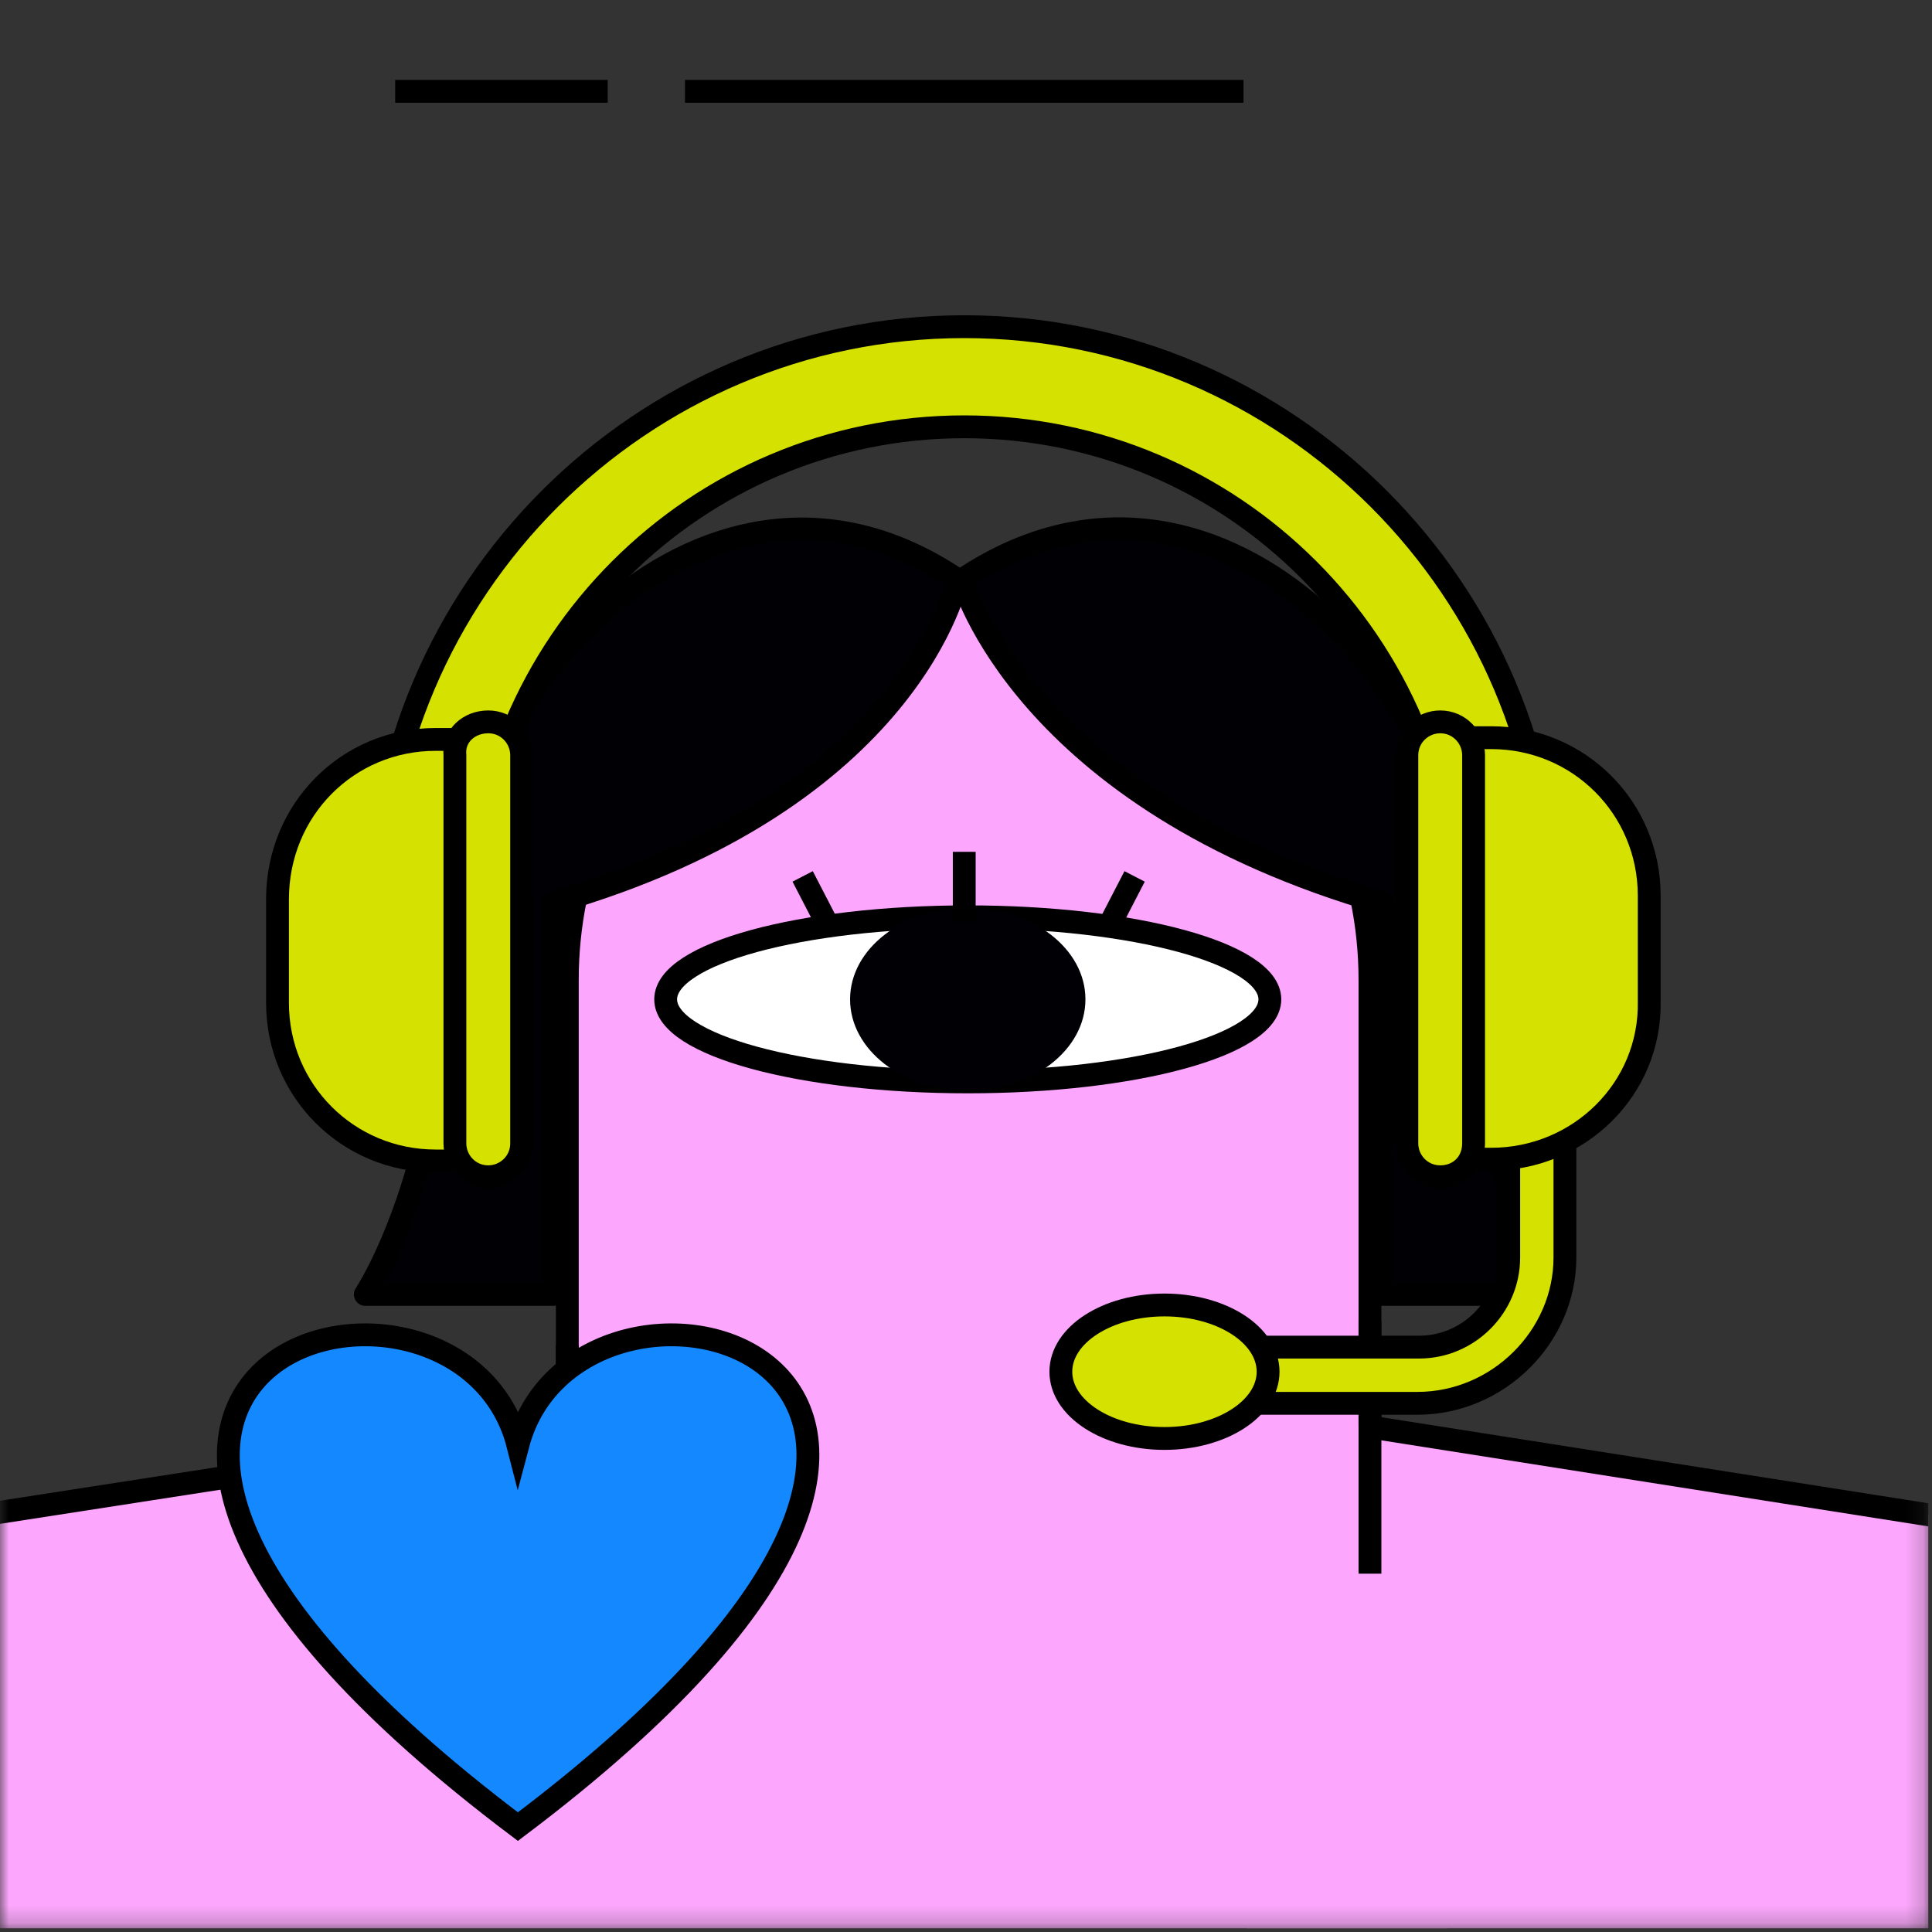
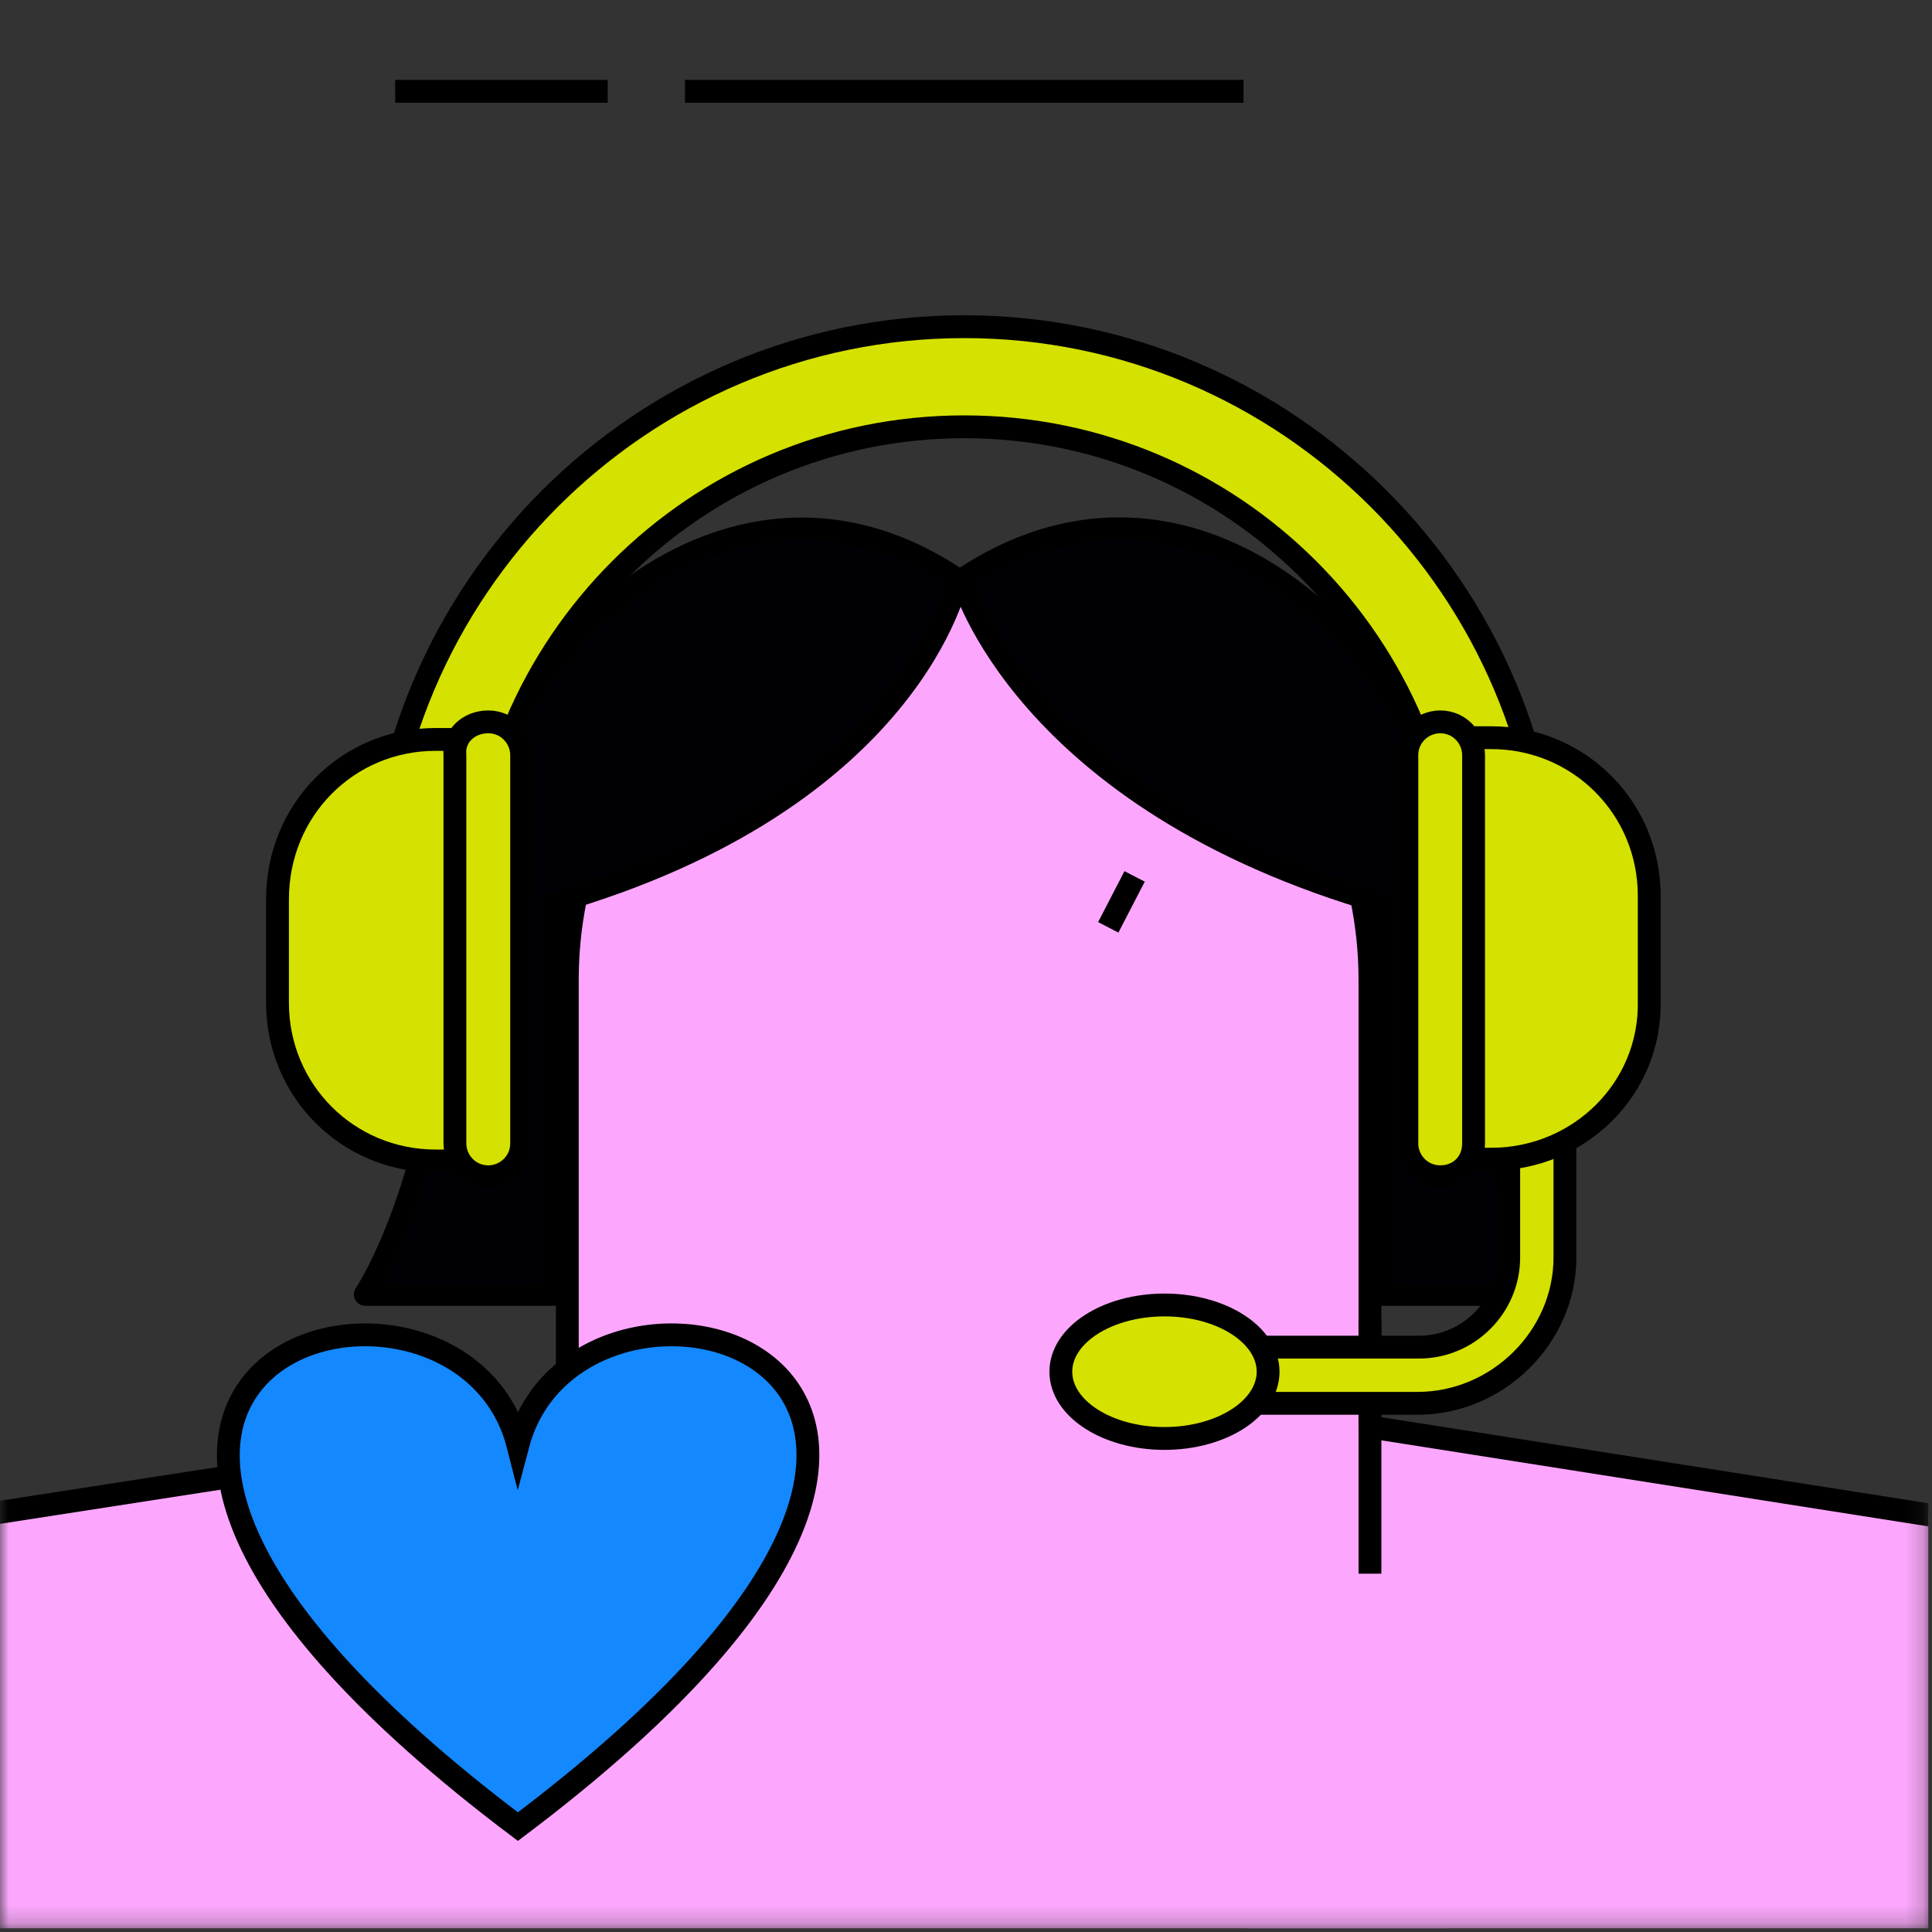
<svg xmlns="http://www.w3.org/2000/svg" width="110" height="110" viewBox="0 0 110 110" fill="none">
  <rect x="0" y="0" width="110" height="110" fill="#333333" stroke="none" />
  <g clip-path="url(#clip0_61_2670)">
    <path d="M22.5 5.2H34.6" stroke="black" stroke-width="1.3" stroke-miterlimit="10" />
    <path d="M39 5.2H70.8" stroke="black" stroke-width="1.3" stroke-miterlimit="10" />
    <mask id="mask0_61_2670" style="mask-type:luminance" maskUnits="userSpaceOnUse" x="0" y="0" width="110" height="110">
      <path d="M109.8 0H0V109.8H109.8V0Z" fill="white" />
    </mask>
    <g mask="url(#mask0_61_2670)">
      <path d="M77.7 81.199L115.2 87.099L118.8 87.799V160.799H59" fill="#FCA7FD" />
      <path d="M77.7 81.199L115.2 87.099L118.8 87.799V160.799H59" stroke="black" stroke-width="1.3" stroke-miterlimit="10" />
      <path d="M78 81.199V55.799C78 43.199 67.8 32.999 55.1 32.999C42.4 32.999 32.3 43.199 32.3 55.799V81.199V81.099L-9 87.499L-7.4 161.299C-7.4 169.399 9.7 175.899 17.8 175.899C25.9 175.899 32.4 169.399 32.4 161.299V155.099C32.4 167.699 42.6 177.899 55.2 177.899C67.8 177.899 78 167.699 78 155.099V161.299C78 169.399 84.5 175.899 92.6 175.899" fill="#FCA7FD" />
      <path d="M78 81.199V55.799C78 43.199 67.8 32.999 55.1 32.999C42.4 32.999 32.3 43.199 32.3 55.799V81.199V81.099L-9 87.499L-7.4 161.299C-7.4 169.399 9.7 175.899 17.8 175.899C25.9 175.899 32.4 169.399 32.4 161.299V155.099C32.4 167.699 42.6 177.899 55.2 177.899C67.8 177.899 78 167.699 78 155.099V161.299C78 169.399 84.5 175.899 92.6 175.899" stroke="black" stroke-width="1.3" stroke-miterlimit="10" />
-       <path d="M32.3 76.599V89.599" stroke="black" stroke-width="1.3" stroke-linejoin="round" />
      <path d="M78 75.199V89.599" stroke="black" stroke-width="1.3" stroke-linejoin="round" />
-       <path d="M45.7 49.899L47.2 52.799" stroke="black" stroke-width="1.3" stroke-linejoin="round" />
      <path d="M64.6 49.899L63.1 52.799" stroke="black" stroke-width="1.3" stroke-linejoin="round" />
-       <path d="M55.1 61.599C64.599 61.599 72.3 59.495 72.3 56.899C72.3 54.303 64.599 52.199 55.1 52.199C45.601 52.199 37.9 54.303 37.9 56.899C37.9 59.495 45.601 61.599 55.1 61.599Z" fill="white" stroke="black" stroke-width="1.3" stroke-linejoin="round" />
-       <path d="M55.1 62.099C58.8 62.099 61.8 59.771 61.8 56.899C61.8 54.027 58.8 51.699 55.1 51.699C51.4 51.699 48.4 54.027 48.4 56.899C48.4 59.771 51.4 62.099 55.1 62.099Z" fill="#000005" />
-       <path d="M54.5 32.999C54.5 32.999 52 45.499 31.5 51.399V73.699H20.8C20.8 73.699 25.5 66.699 25.7 52.999C25.9 39.399 40.4 23.499 54.5 32.999Z" fill="#000005" stroke="black" stroke-width="1.3" stroke-linejoin="round" />
+       <path d="M54.5 32.999C54.5 32.999 52 45.499 31.5 51.399V73.699H20.8C20.8 73.699 25.5 66.699 25.7 52.999C25.9 39.399 40.4 23.499 54.5 32.999" fill="#000005" stroke="black" stroke-width="1.3" stroke-linejoin="round" />
      <path d="M54.8 32.999C54.8 32.999 58.2 45.499 78.7 51.399V73.699H88.5C88.5 73.699 83.8 66.699 83.6 52.999C83.4 39.299 69 23.499 54.8 32.999Z" fill="#000005" stroke="black" stroke-width="1.3" stroke-linejoin="round" />
      <path d="M88.3 62.2H82.6V52C82.6 36.7 70.2 24.3 54.9 24.3C39.6 24.3 27.2 36.7 27.2 52V62.2H21.5V52C21.5 33.6 36.5 18.6 54.9 18.6C73.3 18.6 88.3 33.6 88.3 52V62.2Z" fill="#D5E100" stroke="black" stroke-width="1.3" stroke-miterlimit="10" />
      <path d="M80.7 79.899H63.6V76.699H80.8C83.6 76.699 85.9 74.399 85.9 71.599V63.899H89.1V71.599C89.1 76.099 85.3 79.899 80.7 79.899Z" fill="#D5E100" stroke="black" stroke-width="1.3" stroke-miterlimit="10" />
      <path d="M24.8 42.1H28.8V66.1H24.8C19.8 66.1 15.8 62.1 15.8 57.1V51.2C15.8 46.1 19.8 42.1 24.8 42.1Z" fill="#D5E100" stroke="black" stroke-width="1.3" stroke-miterlimit="10" />
      <path d="M27.8 41.1C28.9 41.1 29.7 42 29.7 43V65.1C29.7 66.2 28.8 67 27.8 67C26.7 67 25.9 66.1 25.9 65.1V43C25.8 41.9 26.7 41.1 27.8 41.1Z" fill="#D5E100" stroke="black" stroke-width="1.3" stroke-miterlimit="10" />
      <path d="M84.9 66H80.8V42H84.9C89.9 42 93.9 46 93.9 51V57C94 62 89.9 66 84.9 66Z" fill="#D5E100" stroke="black" stroke-width="1.3" stroke-miterlimit="10" />
      <path d="M82 67C80.9 67 80.1 66.1 80.1 65.1V43C80.1 41.9 81 41.1 82 41.1C83.1 41.1 83.9 42 83.9 43V65.1C83.9 66.2 83.1 67 82 67Z" fill="#D5E100" stroke="black" stroke-width="1.3" stroke-miterlimit="10" />
-       <path d="M54.9 48.5V52.5" stroke="black" stroke-width="1.3" stroke-linejoin="round" />
      <path d="M66.3 81.9C69.558 81.9 72.2 80.198 72.2 78.1C72.2 76.001 69.558 74.3 66.3 74.3C63.041 74.3 60.4 76.001 60.4 78.1C60.4 80.198 63.041 81.9 66.3 81.9Z" fill="#D5E100" stroke="black" stroke-width="1.3" stroke-miterlimit="10" />
    </g>
    <path d="M29.487 82.265C33.029 68.847 64.802 77.386 29.487 104C-5.829 77.386 26.055 68.847 29.487 82.265Z" fill="#1488FF" stroke="black" stroke-width="1.3" stroke-miterlimit="10" />
  </g>
  <defs>
    <clipPath id="clip0_61_2670">
      <rect width="109.8" height="109.8" fill="white" />
    </clipPath>
  </defs>
</svg>